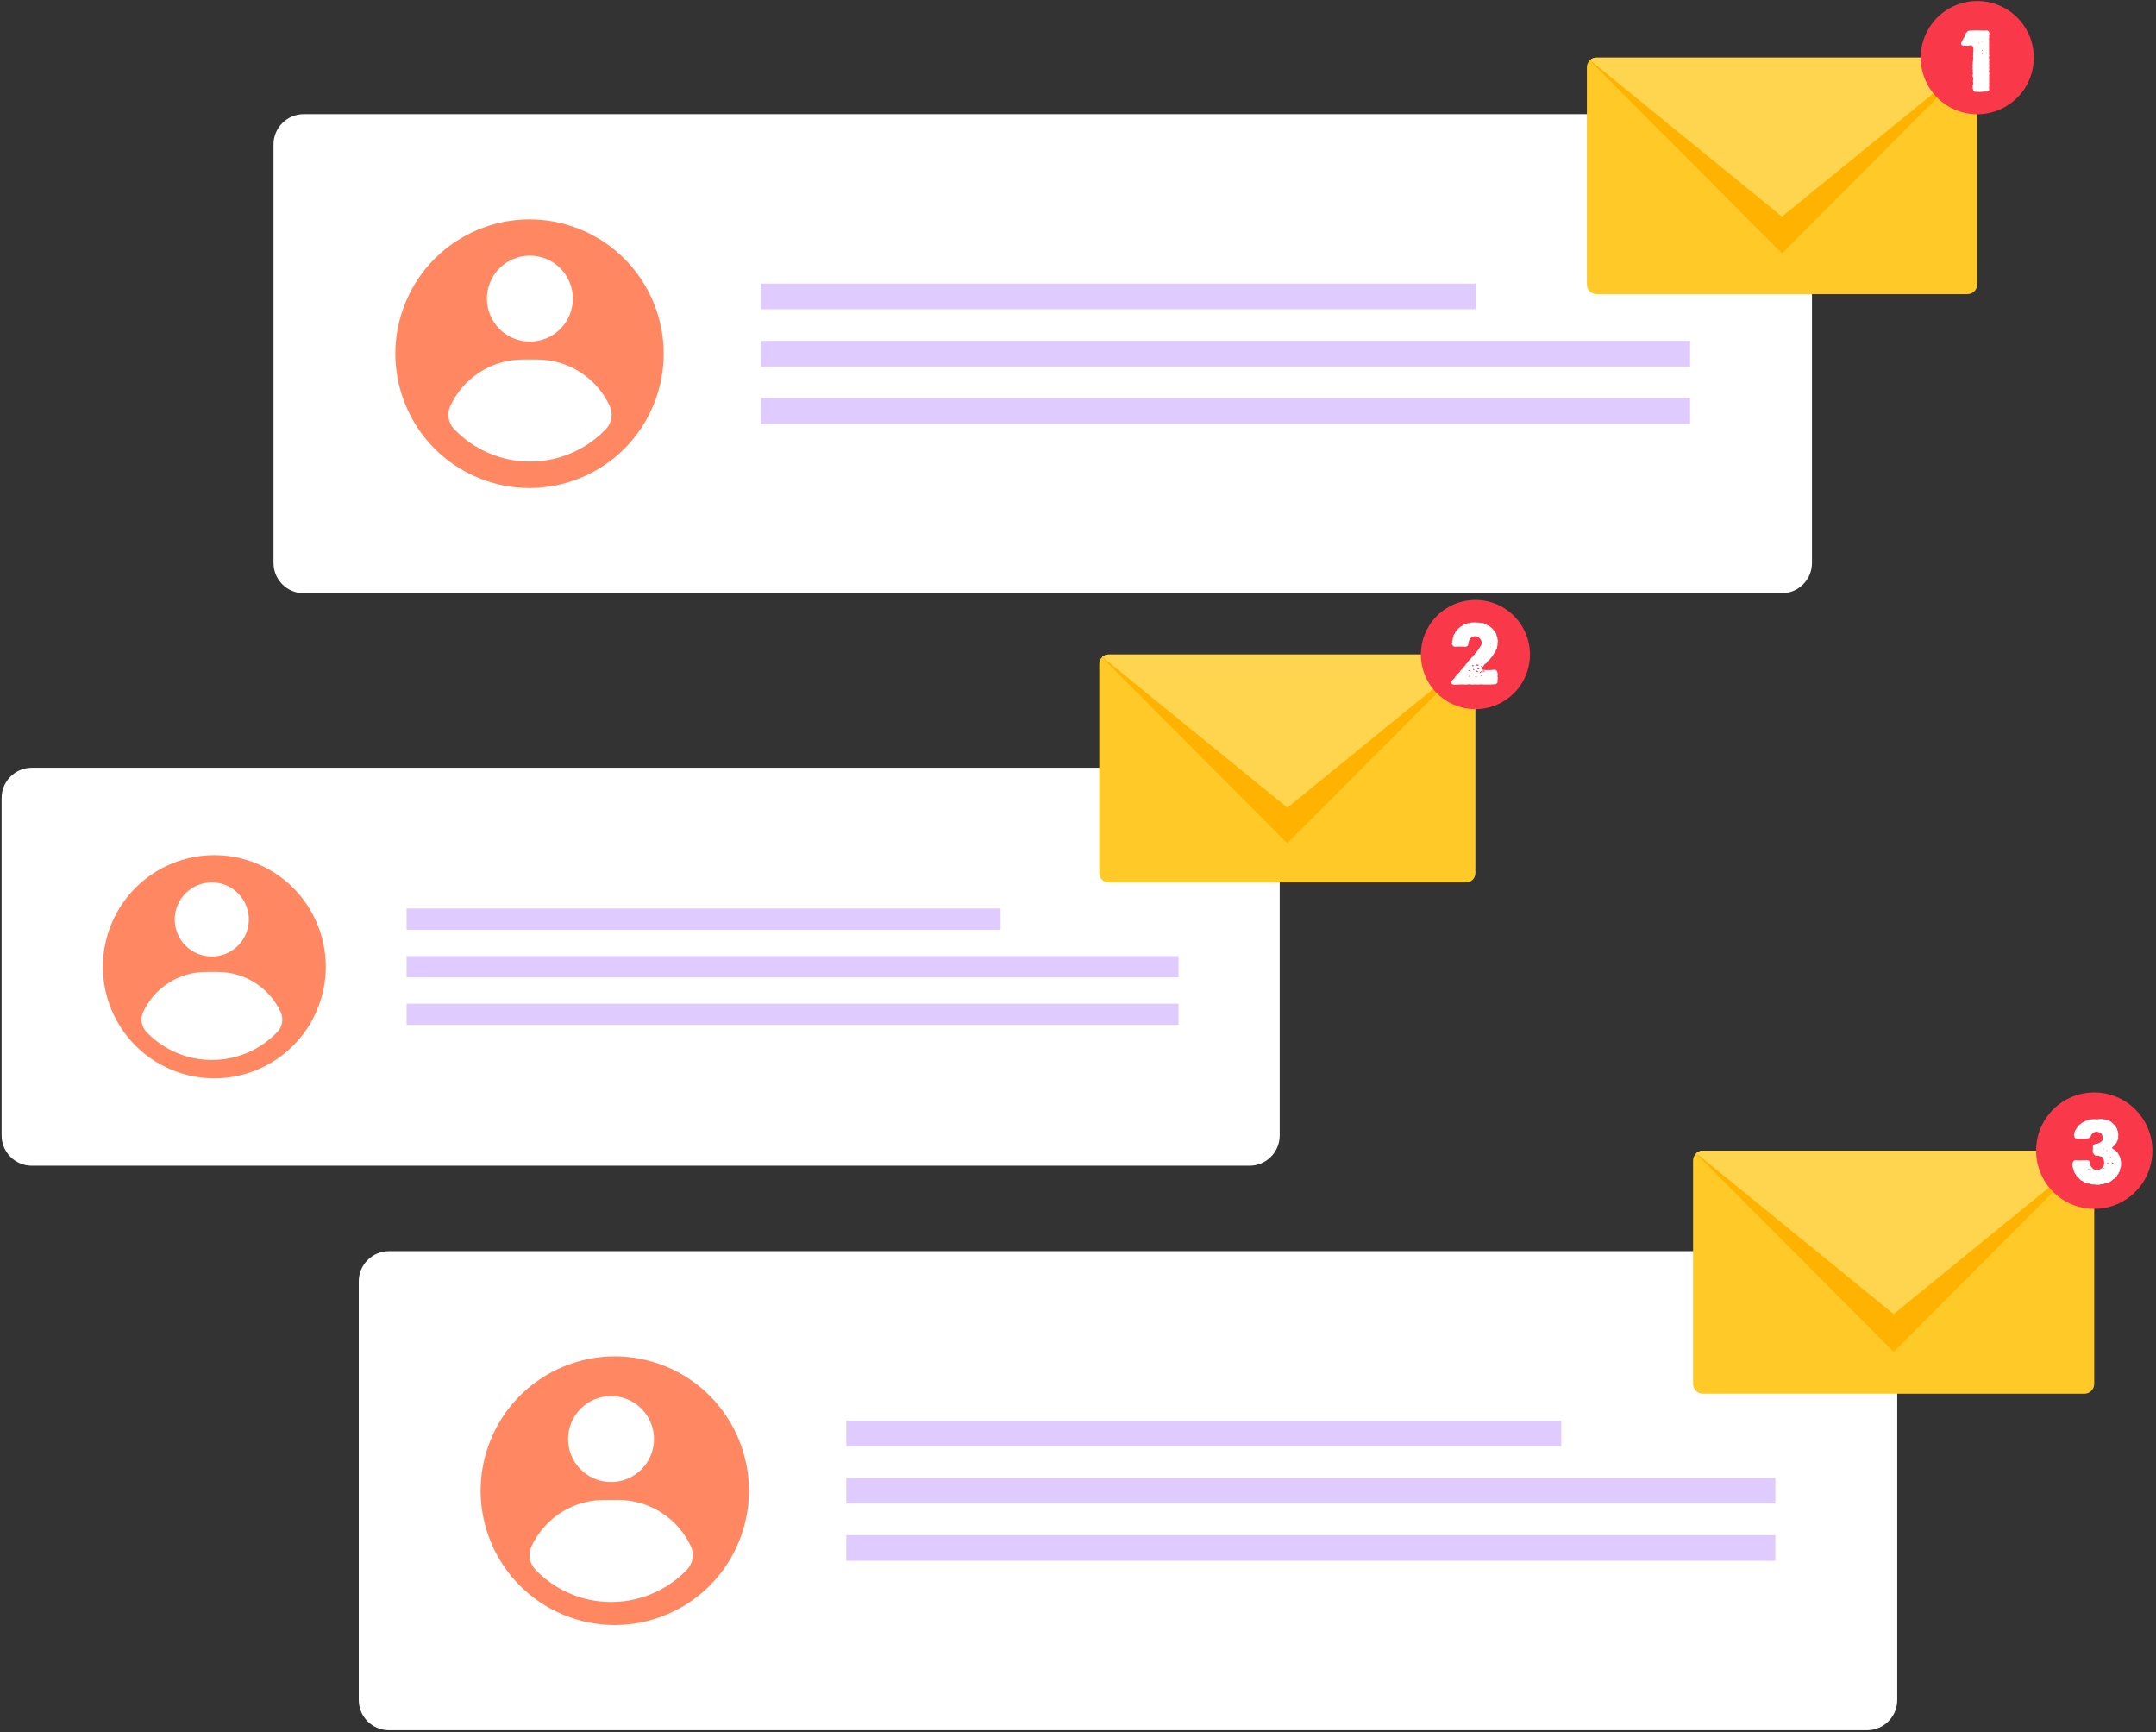
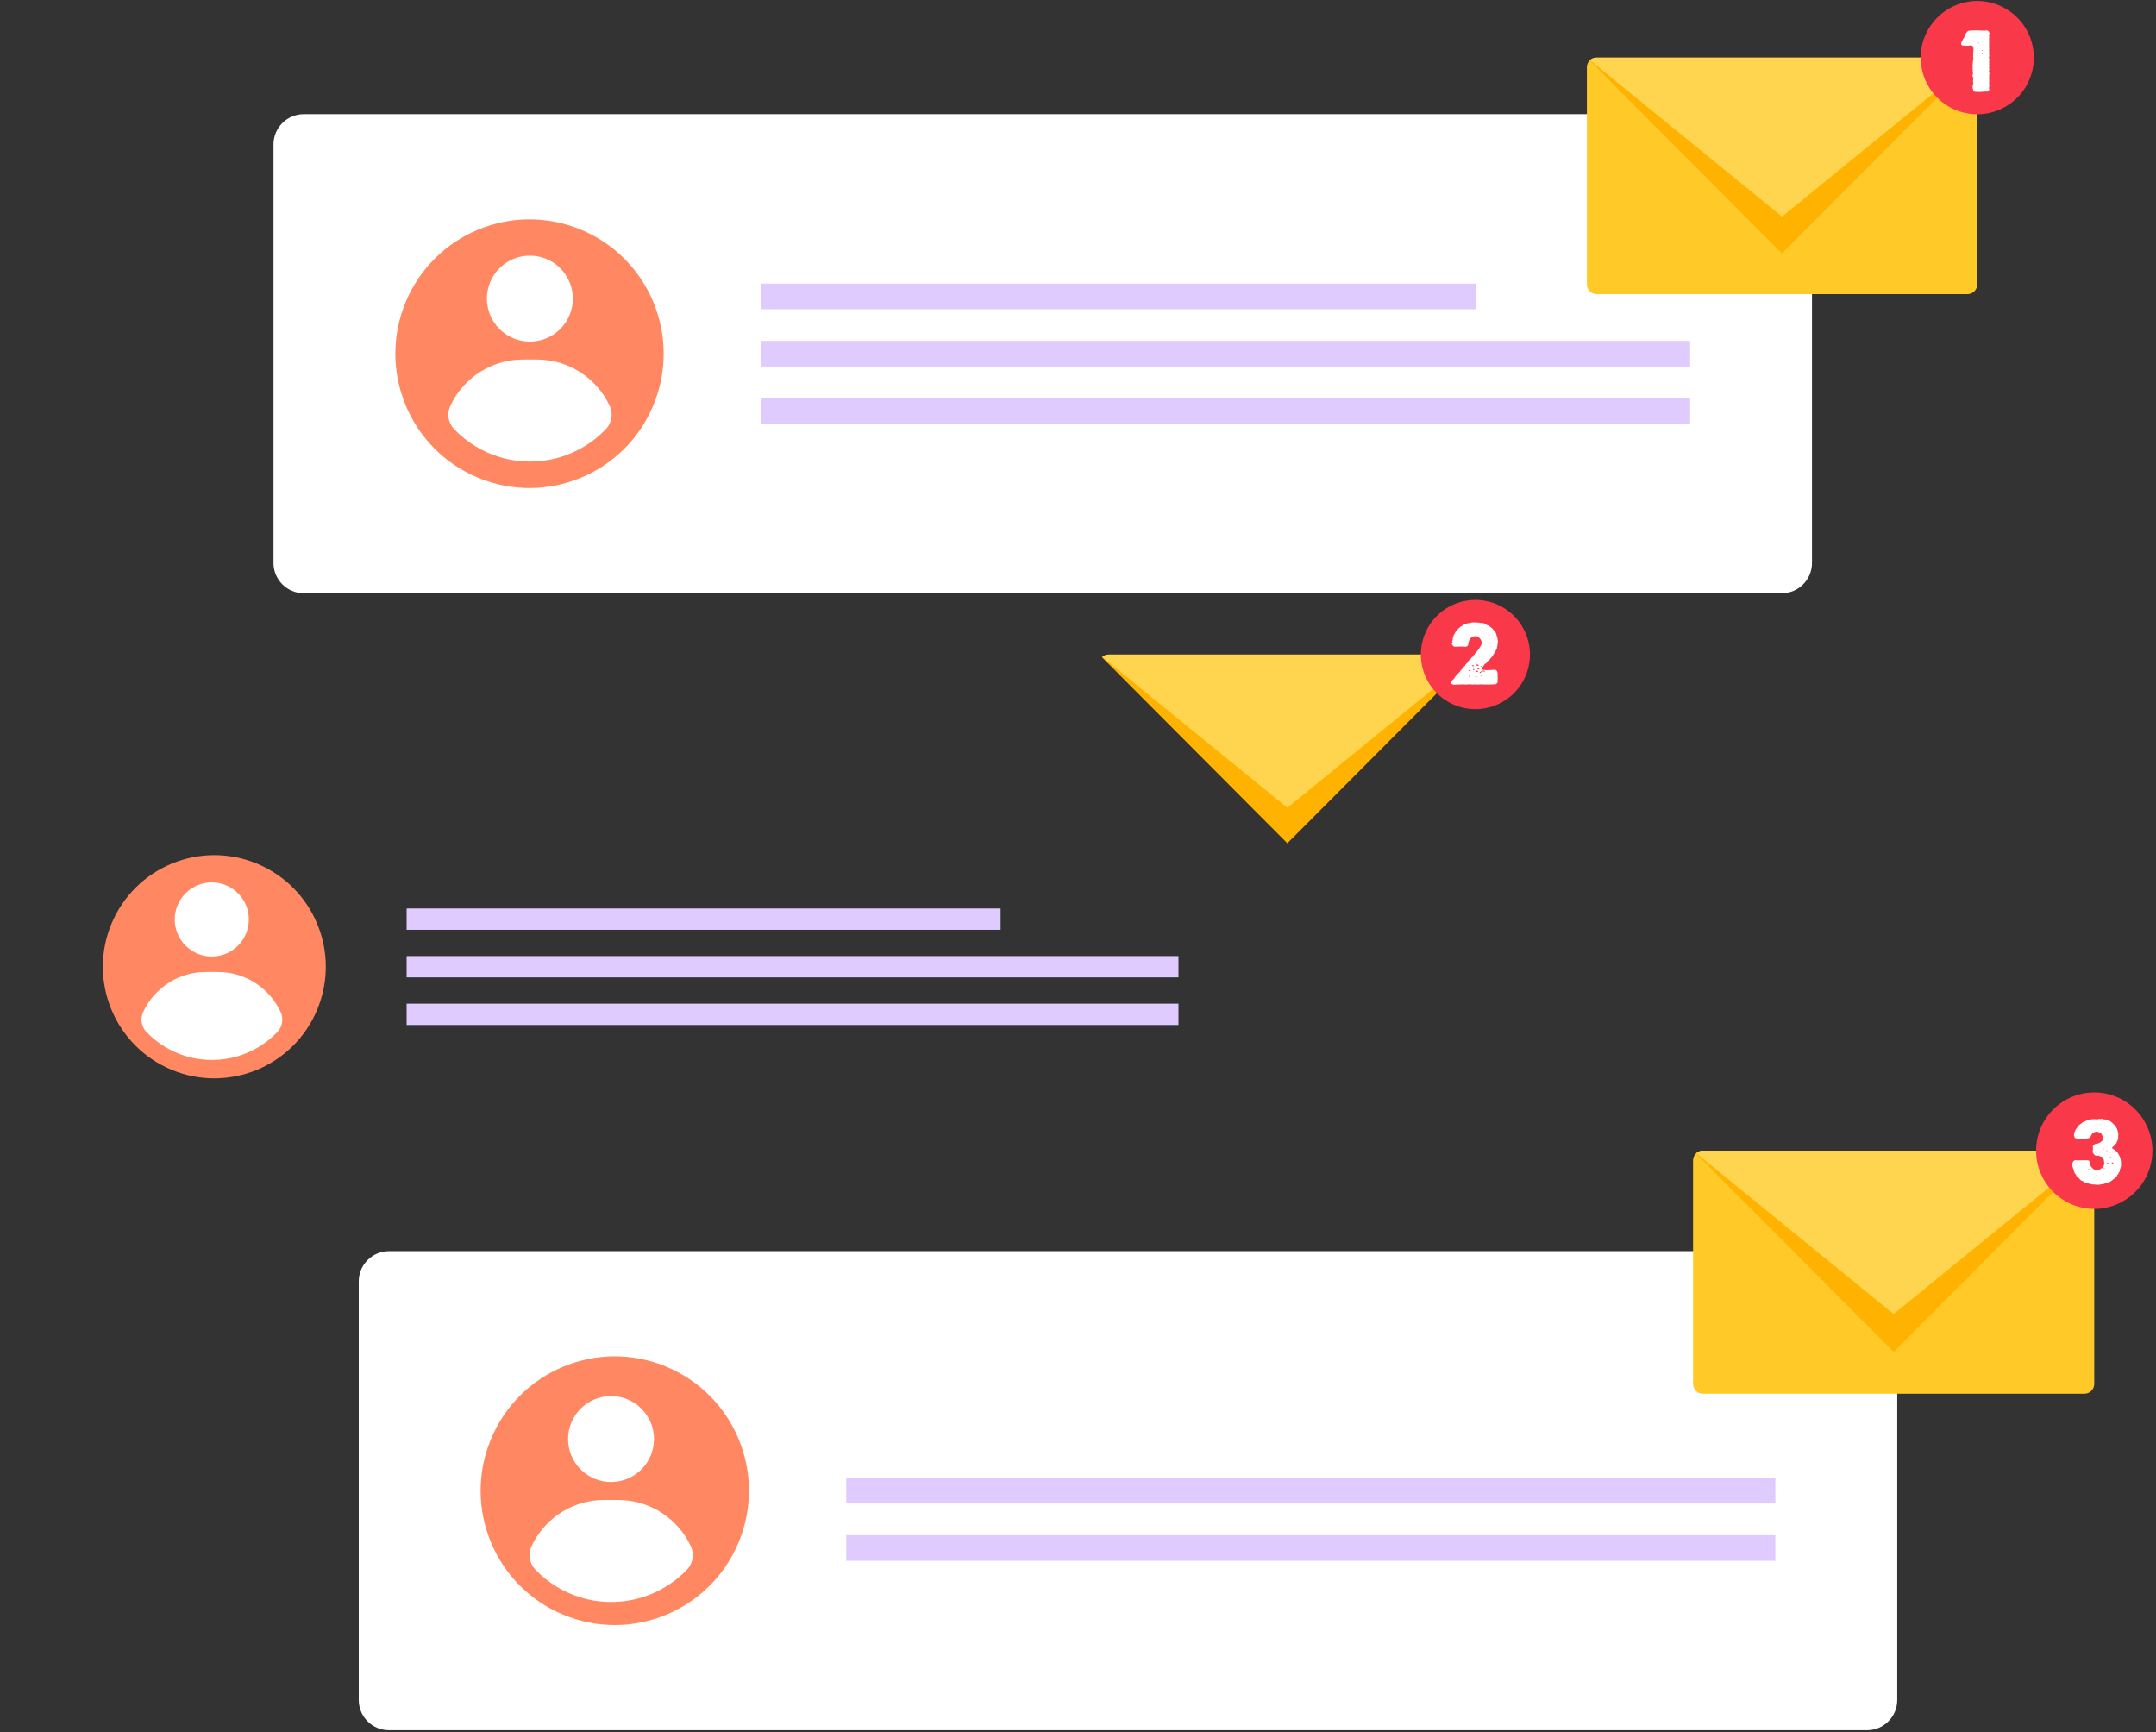
<svg xmlns="http://www.w3.org/2000/svg" width="300" height="241" viewBox="0 0 300 241" fill="none">
  <rect x="0" y="0" width="300" height="241" fill="#333333" stroke="none" />
  <path d="M247.924 15.882H42.264C39.941 15.882 38.057 17.768 38.057 20.094V78.319C38.057 80.645 39.941 82.531 42.264 82.531H247.924C250.248 82.531 252.131 80.645 252.131 78.319V20.094C252.131 17.768 250.248 15.882 247.924 15.882Z" fill="white" />
  <path d="M90.924 56.358C94.869 46.824 90.347 35.894 80.823 31.945C71.299 27.995 60.38 32.523 56.435 42.057C52.49 51.591 57.012 62.522 66.537 66.471C76.061 70.42 86.979 65.892 90.924 56.358Z" fill="#FF8863" />
  <path d="M77.957 45.771C80.292 43.436 80.292 39.651 77.957 37.316C75.623 34.982 71.838 34.982 69.503 37.316C67.168 39.651 67.168 43.436 69.503 45.771C71.838 48.106 75.623 48.106 77.957 45.771Z" fill="white" />
  <path d="M74.727 50.02H72.773C69.695 50.02 66.907 51.268 64.889 53.285C63.965 54.21 63.203 55.296 62.648 56.498C62.153 57.569 62.371 58.841 63.186 59.694C64.931 61.52 67.145 62.894 69.636 63.622C70.94 64.007 72.32 64.211 73.75 64.211C75.179 64.211 76.561 64.007 77.865 63.622C80.354 62.895 82.568 61.521 84.313 59.696C85.141 58.831 85.34 57.542 84.833 56.457C83.057 52.654 79.2 50.02 74.727 50.02Z" fill="white" />
  <path d="M205.378 39.454H105.891V43.021H205.378V39.454Z" fill="#E0CBFF" />
  <path d="M235.172 47.423H105.891V50.99H235.172V47.423Z" fill="#E0CBFF" />
  <path d="M235.172 55.394H105.891V58.961H235.172V55.394Z" fill="#E0CBFF" />
  <path d="M273.78 8.017H222.145C221.406 8.017 220.808 8.616 220.808 9.355V39.579C220.808 40.318 221.406 40.917 222.145 40.917H273.78C274.518 40.917 275.117 40.318 275.117 39.579V9.355C275.117 8.616 274.518 8.017 273.78 8.017Z" fill="#FFCA28" />
  <path d="M274.724 8.413L247.958 35.26L221.192 8.413C221.204 8.398 221.217 8.385 221.233 8.374C221.479 8.147 221.801 8.021 222.136 8.021H273.78C274.114 8.019 274.436 8.146 274.68 8.374C274.697 8.385 274.711 8.398 274.724 8.413Z" fill="#FFB300" />
  <path d="M274.684 8.374L247.963 30.133L221.241 8.374C221.487 8.147 221.81 8.021 222.145 8.021H273.788C274.121 8.021 274.441 8.147 274.684 8.374Z" fill="#FFD54F" />
  <path d="M282.999 8.016C282.999 9.574 282.537 11.098 281.672 12.394C280.807 13.69 279.577 14.7 278.139 15.297C276.7 15.893 275.117 16.049 273.59 15.745C272.063 15.441 270.66 14.69 269.559 13.588C268.458 12.486 267.709 11.082 267.405 9.553C267.101 8.024 267.257 6.44 267.853 5C268.449 3.56 269.458 2.329 270.752 1.463C272.047 0.597 273.569 0.135 275.126 0.135C277.214 0.135 279.216 0.965 280.693 2.443C282.169 3.921 282.999 5.925 282.999 8.016Z" fill="#F9394A" />
  <path d="M276.327 4.233C276.349 4.235 276.371 4.235 276.393 4.233C276.423 4.231 276.454 4.231 276.484 4.233C276.508 4.231 276.532 4.235 276.555 4.245C276.577 4.255 276.596 4.27 276.61 4.29C276.647 4.302 276.68 4.322 276.708 4.35C276.735 4.377 276.755 4.411 276.767 4.447C276.798 4.528 276.818 4.613 276.824 4.7C276.816 4.7 276.801 4.731 276.78 4.794C276.762 4.845 276.751 4.898 276.749 4.952C276.75 4.979 276.758 5.005 276.774 5.027C276.793 5.06 276.801 5.097 276.799 5.135C276.799 5.188 276.793 5.241 276.78 5.292C276.767 5.344 276.761 5.397 276.761 5.45C276.774 5.496 276.78 5.544 276.78 5.592V5.885C276.781 5.928 276.774 5.97 276.761 6.011C276.776 6.062 276.782 6.115 276.78 6.169V6.257C276.781 6.285 276.775 6.314 276.761 6.339C276.761 6.402 276.764 6.471 276.771 6.547C276.777 6.623 276.78 6.698 276.78 6.774V6.872C276.779 6.907 276.772 6.942 276.761 6.976V6.988C276.773 7.036 276.78 7.084 276.78 7.133V7.433C276.78 7.476 276.774 7.52 276.761 7.562C276.791 7.627 276.804 7.699 276.799 7.77C276.8 7.806 276.794 7.842 276.781 7.875C276.768 7.909 276.748 7.94 276.723 7.965C276.741 8.016 276.758 8.06 276.774 8.101C276.791 8.144 276.8 8.19 276.799 8.237C276.799 8.287 276.799 8.353 276.799 8.438C276.798 8.503 276.788 8.566 276.767 8.627C276.781 8.659 276.788 8.694 276.786 8.728C276.787 8.763 276.784 8.797 276.777 8.831C276.77 8.866 276.767 8.901 276.767 8.936C276.762 8.985 276.776 9.034 276.805 9.074V9.22C276.807 9.258 276.799 9.296 276.78 9.329C276.765 9.355 276.756 9.384 276.755 9.414C276.755 9.452 276.764 9.49 276.78 9.524C276.797 9.559 276.805 9.596 276.805 9.635C276.805 9.689 276.795 9.742 276.774 9.792C276.754 9.842 276.743 9.896 276.742 9.95C276.74 9.998 276.753 10.045 276.78 10.085C276.809 10.133 276.822 10.188 276.818 10.243C276.821 10.289 276.812 10.334 276.793 10.375C276.773 10.417 276.765 10.462 276.767 10.508C276.78 10.535 276.787 10.566 276.786 10.596V10.804C276.787 10.831 276.781 10.857 276.767 10.88C276.78 10.948 276.786 11.018 276.786 11.088V11.501C276.787 11.563 276.78 11.626 276.767 11.687C276.79 11.741 276.803 11.798 276.805 11.857C276.806 11.925 276.797 11.993 276.78 12.059C276.764 12.121 276.756 12.184 276.755 12.248C276.754 12.282 276.763 12.316 276.78 12.346C276.798 12.375 276.807 12.409 276.805 12.443C276.793 12.518 276.755 12.586 276.698 12.636C276.672 12.669 276.638 12.697 276.6 12.717C276.562 12.738 276.521 12.749 276.478 12.752C276.435 12.753 276.391 12.75 276.349 12.743C276.316 12.736 276.284 12.733 276.251 12.733C276.114 12.732 275.977 12.743 275.842 12.765C275.719 12.785 275.595 12.796 275.47 12.796C275.435 12.788 275.399 12.784 275.363 12.784H275.029C274.93 12.789 274.83 12.777 274.735 12.746C274.683 12.727 274.639 12.692 274.609 12.645C274.583 12.601 274.565 12.553 274.555 12.503C274.544 12.451 274.53 12.393 274.514 12.33V12.317L274.495 12.272H274.483V11.969C274.478 11.901 274.493 11.833 274.527 11.774C274.558 11.727 274.573 11.672 274.571 11.616C274.571 11.563 274.564 11.509 274.549 11.458C274.533 11.404 274.526 11.348 274.527 11.291C274.528 11.233 274.538 11.176 274.555 11.121C274.574 11.06 274.583 10.996 274.584 10.932C274.59 10.861 274.57 10.79 274.527 10.733C274.482 10.668 274.461 10.588 274.47 10.509C274.469 10.45 274.48 10.39 274.505 10.336C274.523 10.302 274.535 10.264 274.54 10.226C274.538 10.184 274.528 10.144 274.511 10.106C274.494 10.066 274.484 10.023 274.483 9.98C274.483 9.937 274.488 9.895 274.499 9.854C274.508 9.815 274.514 9.774 274.514 9.734C274.514 9.705 274.507 9.677 274.492 9.652C274.476 9.623 274.469 9.59 274.47 9.557C274.47 9.513 274.474 9.469 274.483 9.425C274.49 9.385 274.495 9.345 274.495 9.305C274.495 9.266 274.491 9.227 274.483 9.189C274.474 9.155 274.47 9.121 274.47 9.086C274.471 9.033 274.478 8.98 274.492 8.928C274.506 8.874 274.514 8.819 274.514 8.763C274.517 8.732 274.51 8.702 274.495 8.675C274.527 8.601 274.542 8.522 274.54 8.441C274.541 8.424 274.541 8.406 274.54 8.388C274.537 8.366 274.537 8.344 274.54 8.322C274.533 8.234 274.553 8.146 274.596 8.069C274.579 8.06 274.565 8.025 274.555 7.965C274.547 7.927 274.542 7.888 274.54 7.849C274.54 7.808 274.545 7.768 274.555 7.729C274.565 7.69 274.57 7.65 274.571 7.609C274.571 7.589 274.568 7.569 274.562 7.549C274.562 7.53 274.547 7.505 274.54 7.477C274.56 7.373 274.574 7.267 274.584 7.162C274.591 7.057 274.597 6.951 274.603 6.846C274.603 6.783 274.592 6.722 274.584 6.66C274.574 6.6 274.555 6.541 274.527 6.487C274.499 6.435 274.459 6.391 274.41 6.358C274.34 6.321 274.26 6.305 274.181 6.31C274.123 6.311 274.065 6.322 274.011 6.342C273.943 6.364 273.873 6.375 273.803 6.374C273.712 6.374 273.622 6.368 273.532 6.358C273.44 6.347 273.347 6.342 273.255 6.342H273.135C273.101 6.34 273.067 6.332 273.036 6.316C273.005 6.301 272.978 6.28 272.956 6.254C272.908 6.214 272.878 6.157 272.871 6.096C272.869 6.026 272.887 5.957 272.924 5.898C272.962 5.835 272.987 5.765 272.997 5.693C273.061 5.635 273.109 5.561 273.135 5.478C273.164 5.39 273.219 5.313 273.293 5.258C273.305 5.224 273.315 5.191 273.324 5.157C273.333 5.122 273.343 5.086 273.356 5.043C273.381 4.977 273.411 4.903 273.447 4.823C273.483 4.742 273.526 4.665 273.576 4.592C273.622 4.524 273.675 4.459 273.733 4.4C273.788 4.347 273.854 4.306 273.925 4.28C274.072 4.265 274.228 4.25 274.398 4.239C274.568 4.228 274.732 4.224 274.905 4.224C275.117 4.224 275.328 4.224 275.535 4.243C275.741 4.261 275.936 4.261 276.12 4.261H276.237C276.268 4.258 276.299 4.249 276.327 4.233ZM275.371 5.979C275.366 5.971 275.359 5.964 275.35 5.959C275.341 5.955 275.33 5.953 275.32 5.954C275.291 5.954 275.275 5.965 275.275 5.986C275.274 6.003 275.279 6.021 275.287 6.036H275.346C275.371 6.036 275.382 6.025 275.382 6.005C275.376 5.997 275.372 5.988 275.371 5.978V5.979ZM275.879 7.032C275.884 7.026 275.888 7.019 275.89 7.012C275.893 7.004 275.893 6.996 275.892 6.988C275.892 6.98 275.892 6.976 275.867 6.976C275.842 6.976 275.834 6.976 275.829 6.976C275.824 6.976 275.813 6.976 275.791 6.976L275.772 6.963C275.763 6.974 275.755 6.987 275.751 7.001C275.746 7.015 275.745 7.03 275.747 7.045H275.829C275.838 7.048 275.847 7.048 275.856 7.045C275.865 7.043 275.873 7.038 275.879 7.031V7.032ZM275.829 5.797V5.784C275.829 5.768 275.816 5.759 275.791 5.759C275.766 5.759 275.76 5.768 275.76 5.784L275.779 5.809C275.783 5.813 275.788 5.817 275.793 5.819C275.798 5.821 275.804 5.822 275.81 5.822C275.82 5.82 275.826 5.809 275.829 5.795V5.797ZM275.898 7.455C275.886 7.437 275.876 7.43 275.867 7.43C275.855 7.428 275.843 7.429 275.831 7.432C275.819 7.436 275.809 7.443 275.8 7.451C275.792 7.46 275.785 7.47 275.782 7.482C275.778 7.494 275.777 7.506 275.779 7.518C275.854 7.516 275.895 7.494 275.898 7.453V7.455Z" fill="white" />
  <path d="M259.787 174.065H54.127C51.803 174.065 49.92 175.951 49.92 178.277V236.502C49.92 238.828 51.803 240.714 54.127 240.714H259.787C262.111 240.714 263.994 238.828 263.994 236.502V178.277C263.994 175.951 262.111 174.065 259.787 174.065Z" fill="white" />
  <path d="M102.791 214.54C106.736 205.006 102.214 194.075 92.69 190.126C83.166 186.177 72.247 190.705 68.302 200.239C64.357 209.773 68.879 220.703 78.403 224.653C87.928 228.602 98.846 224.074 102.791 214.54Z" fill="#FF8863" />
-   <path d="M217.243 197.637H117.756V201.204H217.243V197.637Z" fill="#E0CBFF" />
  <path d="M247.037 205.606H117.756V209.173H247.037V205.606Z" fill="#E0CBFF" />
  <path d="M247.037 213.577H117.756V217.144H247.037V213.577Z" fill="#E0CBFF" />
  <path d="M290.031 160.085H236.957C236.198 160.085 235.584 160.7 235.584 161.459V192.525C235.584 193.284 236.198 193.9 236.957 193.9H290.031C290.789 193.9 291.404 193.284 291.404 192.525V161.459C291.404 160.7 290.789 160.085 290.031 160.085Z" fill="#FFCA28" />
  <path d="M291 160.491L263.496 188.085L235.988 160.491C235.999 160.475 236.013 160.461 236.029 160.449C236.283 160.216 236.615 160.086 236.959 160.086H290.034C290.377 160.084 290.708 160.214 290.959 160.449C290.975 160.461 290.989 160.475 291 160.491Z" fill="#FFB300" />
  <path d="M290.959 160.449L263.495 182.813L236.028 160.449C236.282 160.216 236.614 160.086 236.959 160.086H290.033C290.377 160.084 290.708 160.214 290.959 160.449Z" fill="#FFD54F" />
  <path d="M299.499 160.085C299.499 161.688 299.024 163.254 298.135 164.587C297.245 165.919 295.981 166.958 294.502 167.571C293.023 168.184 291.395 168.345 289.825 168.032C288.255 167.72 286.813 166.948 285.681 165.815C284.549 164.681 283.778 163.238 283.466 161.666C283.153 160.094 283.313 158.465 283.926 156.984C284.539 155.503 285.576 154.238 286.907 153.347C288.239 152.457 289.803 151.982 291.404 151.982C292.467 151.982 293.52 152.191 294.502 152.598C295.484 153.005 296.377 153.602 297.129 154.355C297.88 155.107 298.476 156.001 298.883 156.984C299.29 157.967 299.499 159.021 299.499 160.085Z" fill="#F9394A" />
  <path d="M292.661 155.722C292.735 155.74 292.812 155.744 292.888 155.734C292.964 155.724 293.042 155.74 293.108 155.78C293.136 155.786 293.164 155.795 293.192 155.805C293.24 155.823 293.297 155.843 293.363 155.864C293.431 155.886 293.496 155.914 293.558 155.949C293.613 155.977 293.66 156.017 293.697 156.065C293.74 156.071 293.779 156.091 293.81 156.121C293.856 156.157 293.897 156.193 293.936 156.231C293.971 156.264 294.004 156.299 294.034 156.336C294.059 156.371 294.072 156.382 294.072 156.37C294.189 156.456 294.286 156.567 294.357 156.694C294.427 156.821 294.507 156.942 294.596 157.057V157.095C294.593 157.158 294.611 157.221 294.648 157.273C294.684 157.325 294.703 157.387 294.7 157.451C294.703 157.479 294.703 157.508 294.7 157.536C294.735 157.618 294.755 157.705 294.758 157.794C294.758 157.861 294.754 157.927 294.746 157.993C294.736 158.056 294.732 158.12 294.731 158.184V158.294C294.733 158.328 294.742 158.361 294.758 158.39C294.724 158.425 294.699 158.467 294.684 158.513C294.673 158.553 294.664 158.594 294.657 158.635C294.652 158.67 294.642 158.705 294.626 158.737C294.607 158.768 294.578 158.792 294.544 158.805C294.53 158.846 294.524 158.889 294.525 158.932C294.526 158.956 294.521 158.979 294.511 158.999C294.5 159.02 294.485 159.038 294.467 159.052C294.45 159.077 294.426 159.097 294.399 159.111C294.384 159.118 294.372 159.131 294.365 159.146C294.357 159.161 294.354 159.177 294.357 159.194C294.306 159.302 294.22 159.389 294.114 159.443C294.061 159.47 294.015 159.507 293.976 159.552C293.938 159.598 293.909 159.65 293.891 159.706C293.903 159.743 293.924 159.776 293.951 159.803C293.978 159.831 294.012 159.851 294.048 159.864C294.128 159.893 294.2 159.94 294.261 159.999C294.286 160.004 294.309 160.014 294.33 160.028C294.351 160.043 294.369 160.061 294.382 160.083C294.392 160.103 294.406 160.121 294.423 160.136C294.44 160.15 294.46 160.161 294.481 160.168C294.549 160.23 294.61 160.299 294.662 160.375C294.712 160.448 294.756 160.527 294.793 160.608C294.904 160.774 294.989 160.956 295.045 161.149C295.113 161.434 295.144 161.727 295.134 162.02C295.138 162.126 295.127 162.232 295.103 162.335C295.081 162.414 295.062 162.479 295.045 162.526C295.028 162.57 295.009 162.614 294.986 162.655C294.964 162.695 294.953 162.739 294.953 162.785C294.956 162.814 294.963 162.843 294.974 162.87C294.972 162.906 294.963 162.941 294.946 162.973C294.929 163.005 294.905 163.033 294.876 163.054C294.848 163.074 294.825 163.101 294.811 163.132C294.796 163.163 294.79 163.198 294.793 163.232C294.784 163.278 294.763 163.321 294.731 163.355C294.702 163.388 294.668 163.416 294.631 163.439C294.591 163.488 294.566 163.548 294.56 163.61C294.558 163.64 294.547 163.668 294.528 163.69C294.51 163.713 294.484 163.729 294.456 163.737C294.381 163.768 294.318 163.823 294.278 163.894C294.258 163.932 294.229 163.964 294.195 163.99C294.161 164.015 294.121 164.032 294.08 164.041C293.925 164.196 293.75 164.329 293.56 164.438C293.359 164.558 293.135 164.632 292.902 164.655C292.833 164.659 292.767 164.679 292.708 164.714C292.646 164.75 292.574 164.768 292.502 164.766C292.461 164.764 292.421 164.753 292.385 164.733C292.297 164.788 292.195 164.819 292.091 164.821H291.751C291.621 164.826 291.492 164.808 291.368 164.769C291.341 164.785 291.31 164.794 291.279 164.794C291.248 164.796 291.217 164.792 291.187 164.782C291.158 164.772 291.128 164.768 291.097 164.769H291C290.94 164.769 290.902 164.752 290.89 164.717C290.808 164.673 290.715 164.653 290.622 164.662C290.576 164.667 290.53 164.663 290.487 164.648C290.443 164.632 290.404 164.608 290.372 164.575C290.329 164.562 290.279 164.55 290.224 164.539L290.066 164.504C290.008 164.467 289.952 164.427 289.898 164.384C289.84 164.338 289.775 164.304 289.704 164.283C289.624 164.263 289.552 164.222 289.493 164.164C289.435 164.105 289.378 164.041 289.321 163.973C289.266 163.904 289.207 163.839 289.144 163.778C289.079 163.718 289.009 163.665 288.934 163.62C288.928 163.559 288.906 163.5 288.87 163.45C288.835 163.404 288.799 163.355 288.763 163.303C288.726 163.251 288.692 163.201 288.659 163.146C288.624 163.087 288.603 163.022 288.597 162.955C288.557 162.887 288.532 162.81 288.526 162.731C288.518 162.651 288.489 162.574 288.441 162.509C288.443 162.46 288.431 162.411 288.407 162.368C288.381 162.325 288.368 162.274 288.37 162.223V162.178C288.36 162.122 288.354 162.066 288.352 162.009C288.347 161.863 288.389 161.719 288.471 161.598C288.512 161.54 288.566 161.492 288.628 161.458C288.69 161.424 288.759 161.404 288.83 161.401L288.999 161.426C289.051 161.435 289.103 161.44 289.156 161.44C289.271 161.44 289.392 161.44 289.515 161.426C289.638 161.412 289.761 161.413 289.887 161.413H290.359C290.489 161.4 290.619 161.435 290.724 161.511C290.732 161.595 290.756 161.676 290.795 161.751C290.834 161.829 290.852 161.916 290.847 162.003V162.08C290.861 162.092 290.872 162.108 290.88 162.124C290.888 162.141 290.892 162.159 290.893 162.178C290.894 162.197 290.9 162.217 290.91 162.234C290.92 162.251 290.934 162.265 290.951 162.275C291.039 162.411 291.149 162.532 291.275 162.632C291.42 162.741 291.598 162.796 291.779 162.789C291.87 162.793 291.961 162.781 292.048 162.755C292.108 162.732 292.166 162.703 292.22 162.669C292.27 162.638 292.319 162.605 292.362 162.573C292.41 162.538 292.463 162.511 292.519 162.491C292.544 162.469 292.565 162.443 292.581 162.414C292.6 162.379 292.622 162.342 292.648 162.301C292.671 162.265 292.691 162.228 292.71 162.19C292.724 162.159 292.738 162.141 292.752 162.141C292.76 162.096 292.764 162.049 292.765 162.003C292.766 161.956 292.772 161.909 292.784 161.864H292.771C292.77 161.857 292.772 161.85 292.775 161.844C292.778 161.838 292.784 161.834 292.79 161.831C292.803 161.831 292.811 161.822 292.811 161.818C292.811 161.815 292.811 161.806 292.803 161.806C292.795 161.806 292.803 161.806 292.803 161.792C292.772 161.693 292.757 161.59 292.759 161.487C292.762 161.384 292.725 161.284 292.655 161.208C292.604 161.16 292.568 161.098 292.551 161.03C292.541 160.996 292.52 160.967 292.492 160.946C292.463 160.926 292.428 160.915 292.393 160.917C292.303 160.921 292.215 160.895 292.141 160.843C292.068 160.792 291.978 160.77 291.889 160.781H291.767C291.692 160.785 291.617 160.775 291.546 160.753C291.504 160.737 291.468 160.708 291.442 160.671L291.381 160.575C291.358 160.541 291.329 160.512 291.294 160.49C291.257 160.455 291.229 160.413 291.211 160.366C291.193 160.319 291.186 160.269 291.19 160.219C291.19 160.159 291.195 160.099 291.206 160.04C291.217 159.982 291.223 159.922 291.222 159.862V159.777C291.232 159.762 291.237 159.744 291.236 159.725C291.236 159.701 291.23 159.676 291.219 159.654C291.21 159.638 291.204 159.621 291.203 159.602C291.196 159.504 291.222 159.405 291.277 159.323C291.325 159.265 291.386 159.218 291.455 159.188C291.528 159.157 291.606 159.138 291.685 159.133C291.767 159.127 291.849 159.111 291.927 159.084C291.991 159.061 292.054 159.034 292.115 159.003C292.189 158.966 292.261 158.923 292.329 158.874C292.393 158.829 292.452 158.776 292.503 158.716C292.55 158.663 292.575 158.594 292.574 158.523C292.577 158.509 292.577 158.494 292.574 158.48C292.572 158.466 292.572 158.452 292.574 158.437C292.575 158.404 292.58 158.37 292.59 158.338C292.6 158.312 292.606 158.284 292.607 158.256C292.609 158.189 292.591 158.123 292.555 158.066C292.519 158.007 292.495 157.942 292.485 157.875C292.415 157.73 292.292 157.617 292.141 157.56C292.005 157.488 291.854 157.447 291.701 157.437C291.656 157.441 291.611 157.45 291.568 157.463C291.498 157.481 291.43 157.506 291.365 157.537C291.296 157.57 291.231 157.611 291.173 157.66C291.122 157.701 291.085 157.756 291.066 157.818C291.011 157.885 290.968 157.96 290.937 158.04C290.907 158.121 290.868 158.198 290.82 158.27C290.621 158.355 290.407 158.404 290.191 158.414C289.958 158.426 289.748 158.433 289.561 158.433C289.499 158.433 289.424 158.433 289.331 158.433C289.238 158.433 289.145 158.42 289.052 158.411C288.968 158.401 288.884 158.383 288.803 158.356C288.729 158.329 288.687 158.297 288.674 158.258C288.675 158.198 288.661 158.139 288.632 158.086C288.603 158.034 288.588 157.974 288.589 157.914C288.59 157.8 288.607 157.686 288.641 157.577C288.675 157.469 288.717 157.363 288.767 157.262C288.814 157.17 288.867 157.082 288.925 156.997C288.962 156.936 289.006 156.881 289.057 156.831C289.092 156.744 289.146 156.666 289.214 156.601C289.274 156.543 289.336 156.489 289.399 156.444C289.462 156.398 289.526 156.346 289.592 156.302C289.663 156.255 289.729 156.202 289.791 156.144C289.94 156.083 290.082 156.021 290.214 155.957C290.346 155.892 290.491 155.829 290.65 155.767C290.776 155.752 290.91 155.734 291.052 155.72C291.193 155.704 291.336 155.697 291.479 155.697C291.542 155.697 291.606 155.702 291.669 155.714C291.73 155.724 291.793 155.729 291.855 155.73C291.885 155.732 291.914 155.724 291.938 155.706C291.962 155.688 291.988 155.672 292.015 155.659C292.065 155.679 292.119 155.687 292.173 155.684C292.214 155.683 292.255 155.679 292.296 155.671C292.338 155.663 292.381 155.659 292.425 155.659C292.478 155.659 292.531 155.665 292.582 155.678C292.61 155.689 292.637 155.704 292.661 155.722ZM290.726 162.693V162.666C290.726 162.644 290.716 162.635 290.694 162.635C290.685 162.633 290.675 162.633 290.666 162.635C290.652 162.637 290.638 162.637 290.624 162.635C290.611 162.635 290.603 162.635 290.603 162.622C290.604 162.631 290.602 162.64 290.596 162.647C290.591 162.654 290.583 162.659 290.575 162.66C290.556 162.66 290.545 162.671 290.545 162.681C290.555 162.687 290.566 162.692 290.578 162.693C290.605 162.686 290.634 162.686 290.661 162.693C290.682 162.7 290.705 162.7 290.726 162.693ZM291.853 163.47V163.458C291.853 163.44 291.845 163.432 291.83 163.437C291.822 163.44 291.814 163.442 291.805 163.442C291.797 163.442 291.789 163.44 291.781 163.437C291.781 163.447 291.781 163.45 291.781 163.45C291.781 163.45 291.781 163.45 291.781 163.464C291.781 163.478 291.781 163.476 291.801 163.476H291.86L291.853 163.47ZM292.85 162.589C292.87 162.58 292.881 162.572 292.881 162.562C292.881 162.553 292.859 162.537 292.817 162.537C292.773 162.533 292.73 162.544 292.694 162.569C292.702 162.578 292.712 162.586 292.723 162.592C292.734 162.597 292.746 162.601 292.759 162.602C292.773 162.604 292.787 162.604 292.801 162.602C292.816 162.594 292.833 162.59 292.85 162.589ZM292.823 159.854V159.829C292.823 159.807 292.823 159.796 292.798 159.796C292.781 159.796 292.765 159.799 292.749 159.806C292.738 159.812 292.726 159.816 292.713 159.817C292.713 159.842 292.721 159.854 292.737 159.854C292.751 159.854 292.759 159.854 292.759 159.875H292.785C292.785 159.865 292.792 159.861 292.804 159.861L292.823 159.854ZM292.804 163.398C292.804 163.395 292.804 163.393 292.803 163.39C292.802 163.388 292.801 163.386 292.799 163.384C292.797 163.382 292.795 163.381 292.793 163.38C292.79 163.379 292.788 163.379 292.785 163.379H292.713C292.713 163.404 292.722 163.418 292.74 163.418C292.75 163.42 292.761 163.42 292.771 163.418C292.78 163.408 292.792 163.401 292.804 163.398ZM293.231 160.088V160.063C293.231 160.04 293.218 160.029 293.192 160.029C293.166 160.031 293.142 160.039 293.121 160.053C293.109 160.06 293.099 160.069 293.092 160.081C293.085 160.093 293.082 160.107 293.083 160.121V160.133C293.137 160.132 293.188 160.114 293.231 160.081V160.088ZM293.425 161.862C293.391 161.833 293.349 161.815 293.305 161.81C293.261 161.81 293.207 161.81 293.147 161.81C293.133 161.822 293.124 161.838 293.121 161.856C293.121 161.874 293.143 161.889 293.185 161.905C293.224 161.918 293.262 161.937 293.295 161.96C293.305 161.949 293.317 161.941 293.331 161.936C293.345 161.932 293.36 161.931 293.374 161.933C293.407 161.926 293.425 161.903 293.425 161.85V161.862ZM293.237 160.548C293.237 160.535 293.226 160.529 293.206 160.529C293.185 160.529 293.179 160.529 293.179 160.542C293.179 160.554 293.179 160.553 293.192 160.561C293.204 160.568 293.231 160.55 293.231 160.542L293.237 160.548ZM293.295 159.304V159.292C293.295 159.274 293.295 159.268 293.273 159.271C293.268 159.275 293.262 159.277 293.255 159.277C293.249 159.277 293.243 159.275 293.237 159.271C293.234 159.284 293.234 159.298 293.237 159.311V159.323C293.247 159.325 293.257 159.325 293.267 159.323C293.274 159.312 293.284 159.304 293.295 159.298V159.304ZM293.61 160.348V160.315C293.61 160.315 293.61 160.315 293.59 160.315C293.577 160.318 293.565 160.318 293.552 160.315C293.552 160.337 293.552 160.345 293.574 160.34C293.58 160.336 293.587 160.335 293.594 160.335C293.601 160.335 293.608 160.337 293.614 160.342L293.61 160.348ZM293.768 160.978H293.749H293.736C293.727 160.978 293.722 160.978 293.721 160.978C293.719 160.978 293.713 160.978 293.703 160.978C293.68 160.979 293.658 160.982 293.636 160.988C293.607 160.988 293.593 161.018 293.593 161.056C293.593 161.06 293.593 161.064 293.595 161.069C293.596 161.073 293.598 161.077 293.602 161.08C293.605 161.083 293.609 161.086 293.613 161.087C293.617 161.089 293.622 161.089 293.626 161.089C293.635 161.085 293.645 161.083 293.655 161.083C293.665 161.083 293.675 161.085 293.684 161.089C293.697 161.091 293.709 161.089 293.721 161.085C293.732 161.08 293.742 161.072 293.749 161.062C293.755 161.064 293.762 161.064 293.768 161.062V160.997V160.978ZM294.083 161.828C294.026 161.765 293.947 161.725 293.862 161.718C293.832 161.718 293.817 161.746 293.817 161.788C293.853 161.824 293.895 161.855 293.939 161.88C293.957 161.88 293.969 161.88 293.979 161.88C294 161.883 294.022 161.879 294.041 161.869C294.06 161.859 294.076 161.844 294.086 161.825L294.083 161.828Z" fill="white" />
-   <path d="M173.861 106.81H4.432C2.108 106.81 0.225 108.696 0.225 111.022V157.968C0.225 160.294 2.108 162.179 4.432 162.179H173.861C176.185 162.179 178.068 160.294 178.068 157.968V111.022C178.068 108.696 176.185 106.81 173.861 106.81Z" fill="white" />
  <path d="M44.149 140.436C47.427 132.515 43.669 123.434 35.757 120.153C27.844 116.872 18.773 120.633 15.496 128.554C12.218 136.475 15.976 145.556 23.888 148.837C31.801 152.118 40.872 148.356 44.149 140.436Z" fill="#FF8863" />
  <path d="M33.116 131.564C35.129 129.55 35.129 126.286 33.116 124.272C31.103 122.259 27.838 122.259 25.825 124.272C23.811 126.286 23.811 129.55 25.825 131.564C27.838 133.577 31.103 133.577 33.116 131.564Z" fill="white" />
  <path d="M30.33 135.228H28.645C25.991 135.228 23.586 136.304 21.846 138.043C21.049 138.841 20.392 139.778 19.913 140.814C19.486 141.738 19.674 142.835 20.377 143.571C21.882 145.146 23.791 146.33 25.939 146.958C27.064 147.29 28.255 147.466 29.487 147.466C30.72 147.466 31.911 147.29 33.036 146.958C35.183 146.331 37.092 145.146 38.597 143.572C39.311 142.826 39.482 141.714 39.045 140.779C37.514 137.499 34.187 135.228 30.33 135.228Z" fill="white" />
  <path d="M139.229 126.392H56.579V129.356H139.229V126.392Z" fill="#E0CBFF" />
  <path d="M163.982 133.012H56.579V135.976H163.982V133.012Z" fill="#E0CBFF" />
  <path d="M163.982 139.634H56.579V142.597H163.982V139.634Z" fill="#E0CBFF" />
-   <path d="M204.009 91.063H154.249C153.538 91.063 152.961 91.64 152.961 92.352V121.478C152.961 122.19 153.538 122.767 154.249 122.767H204.009C204.721 122.767 205.297 122.19 205.297 121.478V92.352C205.297 91.64 204.721 91.063 204.009 91.063Z" fill="#FFCA28" />
  <path d="M204.917 91.444L179.129 117.315L153.339 91.444C153.349 91.429 153.362 91.416 153.376 91.405C153.614 91.186 153.925 91.064 154.249 91.064H204.003C204.325 91.062 204.635 91.184 204.87 91.405C204.888 91.415 204.903 91.429 204.917 91.444Z" fill="#FFB300" />
  <path d="M204.879 91.404L179.13 112.368L153.377 91.404C153.615 91.186 153.926 91.064 154.249 91.064H204.003C204.328 91.06 204.642 91.182 204.879 91.404Z" fill="#FFD54F" />
  <path d="M212.886 91.063C212.886 92.565 212.441 94.034 211.607 95.283C210.774 96.533 209.588 97.506 208.202 98.082C206.815 98.656 205.289 98.807 203.817 98.514C202.345 98.221 200.992 97.497 199.931 96.435C198.87 95.372 198.147 94.018 197.854 92.545C197.561 91.071 197.712 89.543 198.286 88.155C198.86 86.767 199.833 85.581 201.081 84.746C202.329 83.911 203.796 83.466 205.297 83.466C207.31 83.466 209.24 84.266 210.664 85.691C212.087 87.115 212.886 89.048 212.886 91.063Z" fill="#F9394A" />
  <path d="M205.769 86.597C205.81 86.635 205.863 86.657 205.918 86.662C205.976 86.668 206.035 86.671 206.093 86.671H206.271C206.322 86.669 206.373 86.682 206.417 86.709C206.487 86.727 206.558 86.745 206.625 86.769C206.684 86.788 206.738 86.821 206.783 86.865C206.803 86.903 206.836 86.933 206.876 86.949C206.915 86.967 206.956 86.982 206.998 86.993L207.117 87.028C207.155 87.04 207.187 87.066 207.206 87.102C207.363 87.197 207.51 87.307 207.646 87.43C207.801 87.632 207.958 87.833 208.118 88.032C208.172 88.112 208.209 88.204 208.227 88.299C208.222 88.39 208.246 88.48 208.296 88.556C208.345 88.632 208.369 88.722 208.364 88.812C208.365 88.826 208.365 88.841 208.364 88.856C208.361 88.872 208.361 88.889 208.364 88.905C208.406 89.004 208.427 89.112 208.425 89.22C208.426 89.261 208.422 89.302 208.412 89.341C208.403 89.381 208.39 89.42 208.375 89.458L208.387 89.469C208.386 89.491 208.386 89.513 208.387 89.535C208.389 89.555 208.389 89.575 208.387 89.595C208.387 89.663 208.379 89.731 208.362 89.797L208.319 89.981C208.307 90.044 208.301 90.108 208.301 90.172C208.3 90.202 208.292 90.231 208.277 90.257C208.261 90.282 208.24 90.304 208.214 90.319C208.176 90.376 208.15 90.439 208.135 90.506C208.121 90.572 208.094 90.635 208.058 90.692C208.022 90.709 207.991 90.734 207.967 90.764C207.942 90.795 207.926 90.832 207.918 90.87C207.91 90.909 207.893 90.945 207.87 90.977C207.847 91.009 207.817 91.035 207.783 91.055C207.771 91.169 207.714 91.275 207.625 91.348C207.538 91.434 207.457 91.525 207.383 91.622C207.329 91.716 207.255 91.797 207.165 91.859C207.076 91.918 206.993 91.985 206.915 92.059C206.89 92.109 206.869 92.162 206.854 92.216C206.845 92.243 206.83 92.266 206.808 92.284C206.787 92.301 206.761 92.312 206.734 92.316C206.678 92.324 206.626 92.353 206.591 92.398C206.558 92.437 206.528 92.479 206.501 92.522C206.481 92.555 206.463 92.589 206.447 92.624C206.435 92.656 206.428 92.667 206.428 92.659C206.384 92.729 206.325 92.787 206.255 92.831C206.22 92.852 206.191 92.881 206.171 92.917C206.151 92.953 206.141 92.993 206.142 93.034C206.142 93.096 206.18 93.14 206.255 93.165C206.339 93.192 206.426 93.208 206.513 93.214C206.611 93.224 206.715 93.227 206.828 93.227H207.107C207.265 93.227 207.422 93.227 207.594 93.205C207.765 93.183 207.929 93.184 208.079 93.184C208.124 93.199 208.167 93.223 208.203 93.254C208.24 93.286 208.269 93.324 208.291 93.367C208.331 93.437 208.355 93.515 208.36 93.596V93.644C208.394 93.694 208.411 93.753 208.409 93.813C208.408 93.86 208.402 93.907 208.39 93.953C208.378 94.005 208.371 94.058 208.371 94.111C208.37 94.143 208.377 94.176 208.39 94.205C208.404 94.234 208.41 94.266 208.409 94.298C208.41 94.338 208.406 94.378 208.397 94.417C208.388 94.452 208.384 94.488 208.384 94.524C208.383 94.545 208.387 94.566 208.397 94.585C208.389 94.616 208.379 94.647 208.367 94.677C208.354 94.703 208.348 94.731 208.348 94.76C208.349 94.781 208.358 94.801 208.371 94.817C208.387 94.834 208.396 94.856 208.397 94.879C208.378 94.945 208.343 95.005 208.294 95.053C208.24 95.13 208.159 95.184 208.068 95.203H207.967H207.88C207.775 95.203 207.67 95.208 207.565 95.219C207.461 95.228 207.356 95.235 207.25 95.235C207.05 95.235 206.835 95.235 206.602 95.235C206.369 95.235 206.154 95.222 205.955 95.21C205.875 95.23 205.794 95.241 205.712 95.241C205.632 95.241 205.551 95.237 205.471 95.228C205.392 95.22 205.312 95.215 205.232 95.216C205.179 95.216 205.126 95.22 205.074 95.228C205.022 95.237 204.97 95.241 204.917 95.241C204.836 95.24 204.756 95.233 204.676 95.219C204.603 95.205 204.53 95.198 204.456 95.197C204.378 95.196 204.3 95.204 204.224 95.219C204.153 95.234 204.08 95.241 204.007 95.241C203.929 95.241 203.85 95.237 203.772 95.228C203.695 95.22 203.617 95.216 203.539 95.216C203.423 95.216 203.306 95.216 203.19 95.228C203.073 95.241 202.955 95.241 202.835 95.241C202.806 95.243 202.777 95.243 202.747 95.241C202.714 95.238 202.681 95.238 202.648 95.241C202.591 95.256 202.532 95.262 202.473 95.26C202.42 95.26 202.362 95.257 202.299 95.25C202.24 95.245 202.182 95.233 202.125 95.216C202.076 95.201 202.03 95.175 201.993 95.138C201.958 95.094 201.94 95.038 201.944 94.981C201.94 94.893 201.961 94.806 202.006 94.73C202.046 94.673 202.092 94.621 202.143 94.573C202.193 94.527 202.24 94.488 202.286 94.451C202.339 94.407 202.38 94.35 202.406 94.286C202.42 94.245 202.442 94.207 202.47 94.174C202.502 94.136 202.533 94.1 202.568 94.062L202.651 93.969C202.67 93.951 202.683 93.926 202.686 93.9C202.747 93.83 202.814 93.766 202.887 93.709C202.963 93.651 203.025 93.578 203.072 93.495C203.096 93.491 203.118 93.48 203.135 93.463C203.152 93.446 203.164 93.424 203.168 93.4C203.177 93.354 203.198 93.311 203.228 93.275C203.295 93.232 203.355 93.179 203.405 93.118C203.462 93.059 203.514 92.996 203.563 92.93C203.609 92.869 203.659 92.804 203.72 92.738C203.772 92.673 203.833 92.616 203.901 92.569C203.901 92.519 203.917 92.469 203.947 92.429C203.978 92.39 204.014 92.355 204.054 92.325C204.092 92.298 204.127 92.268 204.16 92.235C204.19 92.206 204.21 92.168 204.218 92.126C204.259 92.035 204.318 91.953 204.393 91.885C204.459 91.823 204.53 91.766 204.605 91.715C204.639 91.686 204.666 91.651 204.686 91.611C204.703 91.576 204.722 91.542 204.742 91.509C204.786 91.457 204.839 91.414 204.9 91.384C204.925 91.373 204.946 91.355 204.961 91.332C204.976 91.308 204.984 91.281 204.983 91.253C204.989 91.221 205.004 91.191 205.026 91.166C205.048 91.142 205.077 91.124 205.109 91.116C205.141 91.105 205.169 91.083 205.188 91.055C205.207 91.027 205.216 90.993 205.215 90.959C205.222 90.932 205.236 90.908 205.255 90.888C205.274 90.867 205.297 90.852 205.323 90.842C205.384 90.817 205.433 90.772 205.463 90.714C205.492 90.645 205.534 90.582 205.588 90.528C205.645 90.47 205.692 90.402 205.726 90.328C205.757 90.313 205.785 90.291 205.806 90.264C205.827 90.236 205.841 90.204 205.847 90.17C205.862 90.097 205.903 90.031 205.962 89.986C206.003 89.907 206.054 89.817 206.112 89.718C206.168 89.623 206.198 89.514 206.199 89.403C206.197 89.362 206.183 89.324 206.159 89.291C206.13 89.244 206.116 89.189 206.118 89.133C206.045 88.97 205.937 88.825 205.803 88.706C205.674 88.577 205.499 88.504 205.317 88.503C205.094 88.504 204.878 88.58 204.703 88.719C204.609 88.791 204.531 88.881 204.474 88.985C204.416 89.089 204.381 89.203 204.371 89.321C204.35 89.341 204.334 89.366 204.324 89.393C204.315 89.421 204.311 89.45 204.314 89.478V89.603C204.314 89.653 204.304 89.703 204.283 89.749C204.262 89.795 204.231 89.835 204.193 89.868C204.117 89.938 204.018 89.977 203.916 89.977C203.826 89.977 203.736 89.973 203.646 89.964C203.56 89.964 203.47 89.951 203.379 89.951H202.906C202.749 89.951 202.591 89.959 202.434 89.977C202.37 89.963 202.307 89.943 202.247 89.918C202.219 89.905 202.194 89.885 202.175 89.861C202.155 89.837 202.142 89.808 202.135 89.778C202.115 89.737 202.089 89.699 202.056 89.668C202.025 89.64 202.006 89.601 202.004 89.559C202.006 89.537 202.013 89.516 202.025 89.498C202.037 89.479 202.053 89.464 202.072 89.453V89.441C202.072 89.441 202.072 89.441 202.072 89.422C202.072 89.416 202.074 89.41 202.077 89.405C202.08 89.4 202.085 89.396 202.091 89.393C202.097 89.39 202.102 89.385 202.106 89.379C202.109 89.373 202.11 89.366 202.11 89.359C202.106 89.336 202.098 89.314 202.084 89.294C202.072 89.274 202.064 89.251 202.059 89.228C202.06 89.178 202.075 89.129 202.103 89.088C202.132 89.044 202.148 88.993 202.147 88.941C202.149 88.916 202.145 88.89 202.135 88.867C202.133 88.836 202.14 88.805 202.157 88.779C202.171 88.759 202.178 88.735 202.177 88.711C202.216 88.662 202.238 88.602 202.24 88.539C202.244 88.475 202.254 88.411 202.272 88.348C202.352 88.273 202.412 88.178 202.447 88.074C202.484 87.964 202.546 87.864 202.628 87.781C202.694 87.71 202.76 87.633 202.826 87.548C202.89 87.464 202.974 87.398 203.07 87.357C203.084 87.303 203.117 87.257 203.163 87.226C203.204 87.201 203.246 87.177 203.287 87.157L203.418 87.092C203.462 87.07 203.497 87.033 203.517 86.988L203.621 86.93C203.658 86.909 203.7 86.899 203.742 86.901C203.846 86.881 203.944 86.841 204.032 86.783C204.126 86.724 204.236 86.693 204.347 86.695H204.421C204.541 86.641 204.67 86.611 204.802 86.605C204.959 86.594 205.092 86.589 205.213 86.589C205.298 86.589 205.383 86.594 205.468 86.605C205.559 86.616 205.651 86.622 205.744 86.621L205.769 86.597ZM204.648 93.287V93.261C204.648 93.241 204.632 93.23 204.604 93.23H204.582C204.57 93.232 204.558 93.232 204.547 93.23C204.534 93.23 204.528 93.23 204.528 93.23C204.513 93.24 204.495 93.247 204.477 93.25C204.459 93.254 204.44 93.253 204.423 93.249C204.404 93.245 204.385 93.245 204.367 93.249C204.349 93.254 204.332 93.262 204.317 93.274C204.317 93.307 204.344 93.331 204.397 93.346L204.473 93.367C204.489 93.368 204.505 93.365 204.52 93.359C204.535 93.352 204.549 93.343 204.56 93.331C204.582 93.305 204.614 93.289 204.648 93.287ZM204.591 94.086C204.578 94.067 204.56 94.053 204.539 94.044C204.518 94.035 204.495 94.032 204.473 94.035C204.394 94.035 204.352 94.051 204.349 94.086C204.36 94.086 204.364 94.094 204.36 94.109C204.355 94.125 204.36 94.135 204.378 94.135C204.388 94.128 204.399 94.123 204.41 94.122C204.41 94.131 204.43 94.135 204.46 94.135C204.507 94.133 204.552 94.115 204.588 94.084L204.591 94.086ZM204.492 94.528V94.516C204.492 94.507 204.492 94.503 204.479 94.503C204.471 94.504 204.462 94.507 204.455 94.511C204.447 94.516 204.44 94.522 204.435 94.528H204.492ZM205.122 92.624C205.089 92.59 205.045 92.568 204.997 92.563C204.942 92.554 204.885 92.55 204.829 92.55L204.81 92.595C204.81 92.615 204.824 92.631 204.851 92.643C204.876 92.655 204.899 92.672 204.917 92.694C204.955 92.681 204.996 92.678 205.035 92.684C205.053 92.686 205.071 92.68 205.086 92.669C205.1 92.657 205.11 92.641 205.114 92.623L205.122 92.624ZM205.079 93.885C205.046 93.862 205.006 93.849 204.966 93.848C204.933 93.848 204.917 93.868 204.917 93.911C204.931 93.907 204.947 93.907 204.961 93.911C204.973 93.913 204.985 93.913 204.997 93.911C205.024 93.914 205.05 93.906 205.071 93.89L205.079 93.885ZM205.128 93.112L205.092 93.086C205.066 93.076 205.038 93.072 205.01 93.074C204.972 93.074 204.953 93.086 204.953 93.112C204.954 93.13 204.962 93.148 204.975 93.162C204.983 93.17 204.989 93.18 204.993 93.19C204.996 93.201 204.998 93.212 204.997 93.224C205.031 93.216 205.066 93.216 205.1 93.224C205.136 93.224 205.153 93.224 205.153 93.184C205.153 93.145 205.153 93.162 205.141 93.159C205.136 93.155 205.132 93.15 205.13 93.145C205.128 93.139 205.127 93.133 205.128 93.127V93.112ZM205.509 94.109C205.483 94.091 205.452 94.083 205.421 94.084C205.39 94.082 205.359 94.082 205.328 94.084C205.3 94.084 205.284 94.109 205.284 94.147C205.284 94.154 205.286 94.16 205.289 94.165C205.292 94.171 205.297 94.175 205.303 94.179C205.318 94.187 205.335 94.192 205.353 94.191C205.368 94.19 205.383 94.186 205.396 94.179C205.411 94.171 205.428 94.167 205.446 94.166H205.477C205.486 94.162 205.494 94.156 205.499 94.148C205.505 94.141 205.508 94.131 205.509 94.122V94.109ZM205.72 93.417C205.708 93.395 205.691 93.375 205.67 93.36C205.65 93.344 205.627 93.333 205.602 93.328C205.544 93.305 205.483 93.293 205.421 93.293C205.421 93.321 205.4 93.337 205.385 93.337C205.369 93.337 205.369 93.337 205.366 93.318C205.365 93.329 205.362 93.34 205.358 93.35C205.353 93.36 205.346 93.369 205.337 93.376C205.328 93.385 205.321 93.395 205.316 93.407C205.312 93.418 205.309 93.43 205.309 93.443C205.308 93.445 205.307 93.448 205.307 93.45C205.307 93.453 205.308 93.456 205.309 93.458C205.309 93.458 205.309 93.458 205.309 93.474H205.353C205.36 93.476 205.367 93.48 205.372 93.485C205.421 93.485 205.476 93.471 205.529 93.465C205.592 93.46 205.654 93.446 205.712 93.422L205.72 93.417ZM205.396 91.796V91.783H205.366C205.366 91.803 205.366 91.814 205.385 91.814C205.387 91.81 205.388 91.805 205.388 91.8L205.396 91.796ZM205.758 92.544C205.746 92.52 205.727 92.499 205.704 92.485C205.681 92.471 205.654 92.464 205.627 92.465C205.566 92.464 205.505 92.455 205.446 92.439C205.438 92.446 205.432 92.454 205.428 92.464C205.424 92.473 205.421 92.483 205.421 92.494C205.418 92.52 205.426 92.547 205.442 92.568C205.459 92.59 205.483 92.604 205.509 92.609C205.566 92.624 205.625 92.631 205.684 92.631L205.733 92.609C205.74 92.607 205.746 92.603 205.751 92.597C205.756 92.591 205.758 92.583 205.758 92.576V92.544ZM205.852 93.067C205.851 93.054 205.846 93.041 205.84 93.03C205.833 93.018 205.824 93.008 205.814 93C205.803 92.992 205.791 92.986 205.778 92.983C205.765 92.979 205.752 92.979 205.739 92.981C205.697 92.981 205.655 92.988 205.614 93C205.569 93.012 205.547 93.031 205.547 93.055C205.547 93.079 205.564 93.09 205.599 93.093C205.633 93.096 205.652 93.107 205.652 93.124C205.691 93.117 205.731 93.112 205.77 93.112C205.785 93.111 205.8 93.108 205.813 93.101C205.827 93.094 205.839 93.084 205.847 93.072L205.852 93.067ZM206.617 93.383C206.61 93.383 206.594 93.368 206.569 93.34C206.552 93.323 206.531 93.311 206.508 93.303C206.486 93.295 206.462 93.293 206.438 93.296C206.382 93.292 206.326 93.307 206.28 93.34H206.249C206.216 93.343 206.184 93.354 206.156 93.373C206.118 93.397 206.077 93.419 206.033 93.443C205.994 93.463 205.956 93.486 205.921 93.513C205.89 93.539 205.874 93.562 205.874 93.583C205.873 93.59 205.874 93.597 205.877 93.603C205.879 93.609 205.883 93.615 205.887 93.62C205.892 93.625 205.898 93.629 205.904 93.631C205.911 93.633 205.918 93.634 205.925 93.633C205.945 93.635 205.966 93.632 205.985 93.625C206.004 93.618 206.022 93.607 206.036 93.592C206.062 93.566 206.085 93.537 206.106 93.507C206.125 93.479 206.148 93.453 206.173 93.43C206.21 93.403 206.254 93.386 206.299 93.383C206.363 93.421 206.436 93.439 206.51 93.433H206.586C206.619 93.433 206.635 93.425 206.635 93.408C206.629 93.406 206.624 93.403 206.619 93.399C206.615 93.395 206.611 93.39 206.61 93.384L206.617 93.383ZM206.145 92.659C206.14 92.651 206.132 92.645 206.124 92.641C206.115 92.636 206.106 92.634 206.096 92.634C206.077 92.633 206.057 92.638 206.041 92.65C206.025 92.661 206.013 92.678 206.008 92.697C206.013 92.713 206.024 92.726 206.037 92.735C206.051 92.744 206.067 92.749 206.084 92.748C206.095 92.746 206.106 92.742 206.115 92.735C206.128 92.722 206.138 92.707 206.145 92.691V92.659ZM206.145 94.064C206.134 94.064 206.118 94.045 206.099 94.01C206.094 93.995 206.084 93.982 206.071 93.973C206.058 93.963 206.043 93.958 206.027 93.956C206.027 93.956 206.014 93.956 206.014 93.975C206.014 93.994 206.014 93.997 206.014 94.001C206.027 94.008 206.038 94.017 206.046 94.028C206.055 94.04 206.061 94.053 206.065 94.067C206.065 94.089 206.093 94.1 206.14 94.1C206.146 94.095 206.15 94.089 206.151 94.082L206.145 94.064ZM206.427 91.406C206.427 91.389 206.427 91.381 206.408 91.381C206.405 91.38 206.401 91.381 206.398 91.382C206.394 91.383 206.391 91.385 206.389 91.387C206.387 91.39 206.385 91.393 206.384 91.396C206.383 91.399 206.382 91.403 206.383 91.406C206.383 91.422 206.395 91.43 206.421 91.43C206.421 91.43 206.421 91.43 206.421 91.417L206.427 91.406ZM207.455 89.515C207.45 89.508 207.443 89.503 207.435 89.5C207.428 89.496 207.419 89.495 207.411 89.496H207.354C207.339 89.52 207.332 89.549 207.335 89.578H207.354C207.375 89.576 207.395 89.568 207.411 89.555C207.427 89.541 207.439 89.524 207.446 89.504L207.455 89.515ZM207.436 89.97C207.43 89.963 207.421 89.958 207.411 89.958C207.409 89.957 207.407 89.957 207.406 89.958C207.404 89.959 207.403 89.96 207.401 89.961C207.4 89.962 207.399 89.963 207.399 89.965C207.398 89.967 207.398 89.969 207.398 89.97C207.398 89.98 207.39 89.983 207.373 89.983V89.97C207.373 90.013 207.373 90.033 207.392 90.033C207.411 90.033 207.442 90.019 207.442 89.989L207.436 89.97Z" fill="white" />
  <path d="M89.252 204.431C91.587 202.097 91.587 198.312 89.252 195.977C86.917 193.642 83.132 193.642 80.797 195.977C78.463 198.312 78.463 202.097 80.797 204.431C83.132 206.766 86.917 206.766 89.252 204.431Z" fill="white" />
  <path d="M86.021 208.68H84.067C80.99 208.68 78.202 209.929 76.184 211.945C75.26 212.87 74.497 213.957 73.942 215.158C73.448 216.23 73.666 217.501 74.481 218.354C76.226 220.181 78.439 221.555 80.93 222.283C82.235 222.667 83.615 222.871 85.044 222.871C86.474 222.871 87.855 222.667 89.16 222.283C91.649 221.555 93.863 220.181 95.608 218.357C96.435 217.491 96.634 216.202 96.127 215.117C94.352 211.315 90.494 208.68 86.021 208.68Z" fill="white" />
</svg>